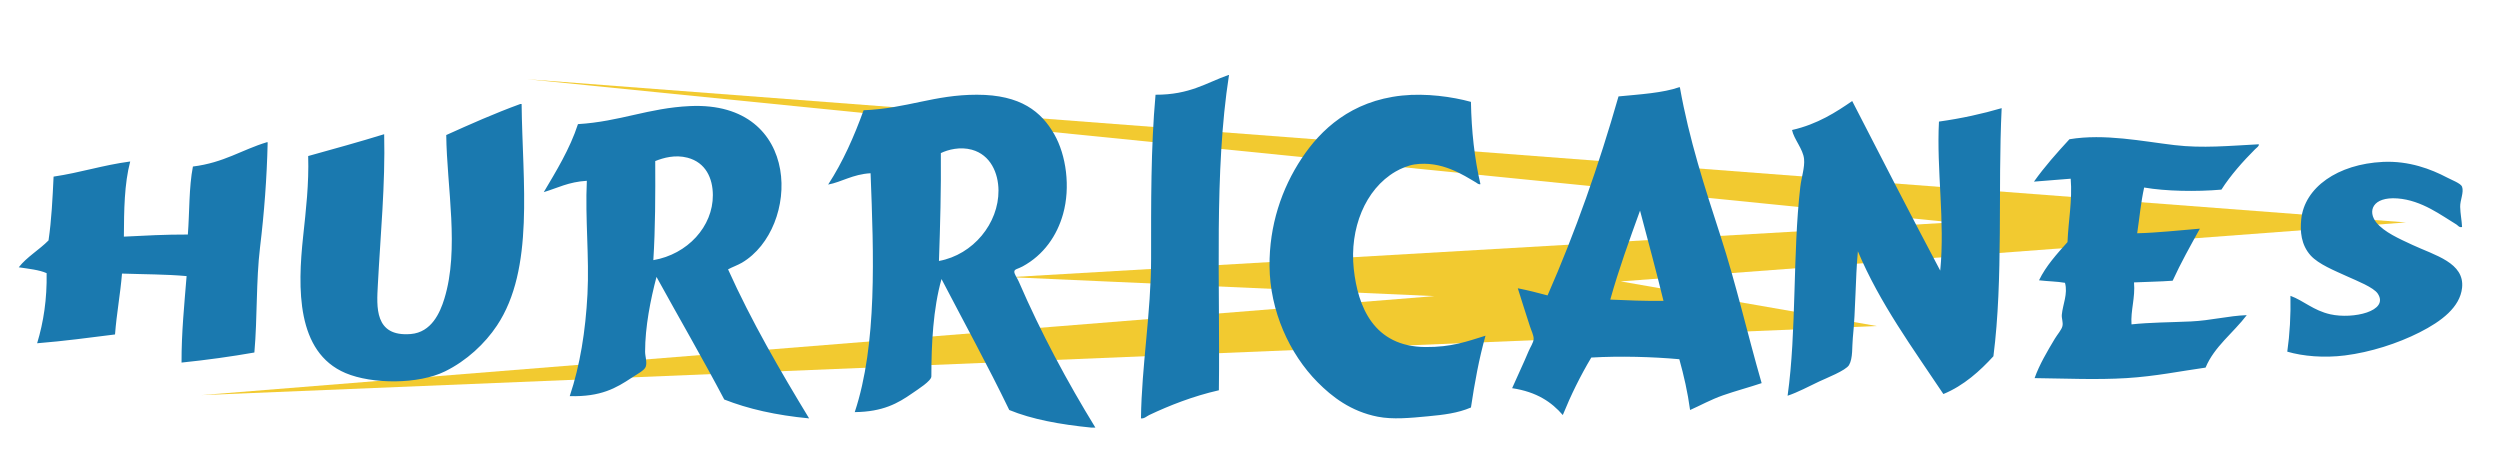
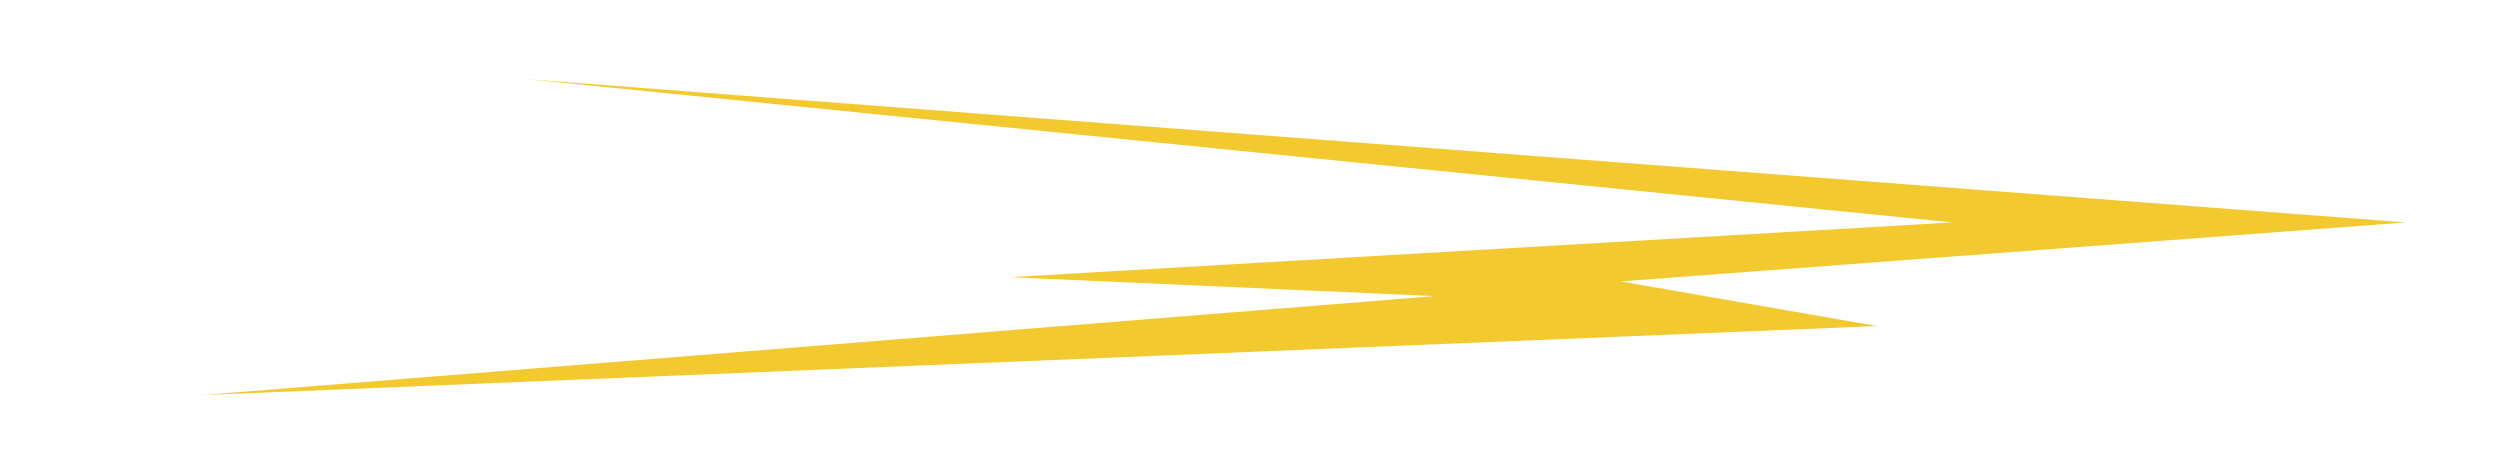
<svg xmlns="http://www.w3.org/2000/svg" version="1.1" id="Layer_1" x="0px" y="0px" width="200px" height="36.5px" viewBox="0 0 200 36.5" style="enable-background:new 0 0 200 36.5;" xml:space="preserve">
  <path id="color2" style="fill-rule:evenodd;clip-rule:evenodd;fill:#F2CA30;" d="M192.477,17.794l-62.824,4.718l20.498,3.572  L16.103,31.609l98.656-7.92l-33.971-1.516l75.389-4.38L42.164,6.337L192.477,17.794z" />
-   <path id="color1" style="fill-rule:evenodd;clip-rule:evenodd;fill:#1A79AF;" d="M98.271,6.001c0.016,0,0.033,0,0.049,0  c-1.21,7.785-0.7,16.707-0.81,25.221c-2.069,0.469-3.98,1.226-5.574,1.981c-0.206,0.099-0.387,0.299-0.658,0.27  c0.052-4.215,0.811-8.471,0.81-12.796c0-4.41-0.028-8.829,0.355-13.098C95.189,7.585,96.486,6.631,98.271,6.001z M137.637,18.864  c-1.256-3.867-2.512-7.737-3.242-11.856c-0.002-0.02-0.008-0.039-0.051-0.033c-1.299,0.459-3.125,0.571-4.863,0.738  c-1.576,5.516-3.445,10.838-5.676,15.92c-0.766-0.208-1.551-0.405-2.381-0.572c0.309,1.023,0.65,2.02,0.963,3.023  c0.107,0.343,0.318,0.739,0.305,1.041c-0.016,0.286-0.275,0.661-0.406,0.975c-0.434,1.046-0.895,1.982-1.316,2.954  c1.984,0.298,3.168,1.123,4.053,2.149c0.65-1.605,1.41-3.139,2.279-4.6c2.324-0.133,4.906-0.059,7.043,0.134  c0.363,1.306,0.67,2.646,0.861,4.063c0.818-0.36,1.639-0.826,2.635-1.176c0.998-0.35,2.08-0.634,3.09-0.974  C139.777,26.647,138.889,22.72,137.637,18.864z M131.203,16.848c0.633,2.402,1.283,4.792,1.875,7.22  c-1.5,0.02-2.877-0.04-4.256-0.101C129.504,21.522,130.359,19.188,131.203,16.848z M81.5,22.523  c-0.123-0.286-0.376-0.614-0.354-0.806c0.02-0.194,0.284-0.199,0.658-0.402c1.698-0.921,2.758-2.467,3.243-4.199  c0.6-2.147,0.251-4.705-0.709-6.381c-1.026-1.79-2.669-3.157-6.182-3.157c-3.443,0-5.546,1.092-9.068,1.243  c-0.761,2.103-1.652,4.122-2.837,5.944c1.08-0.202,1.962-0.826,3.395-0.907c0.25,6.502,0.538,13.674-1.267,19.111  c2.253-0.026,3.449-0.701,4.61-1.513c0.439-0.306,1.52-0.981,1.52-1.343c0-2.6,0.139-5.405,0.811-7.791  c1.815,3.486,3.704,6.926,5.421,10.478c1.789,0.739,4.059,1.162,6.587,1.41c0.101,0,0.203,0,0.304,0  C85.397,30.563,83.285,26.649,81.5,22.523z M75.116,20.878c0.099-2.844,0.178-5.703,0.152-8.631c0.577-0.28,1.538-0.529,2.483-0.269  c1.492,0.412,2.118,1.863,2.128,3.257C79.898,17.859,77.865,20.373,75.116,20.878z M112.152,7.646  c-4.07,0.429-6.502,2.741-8.004,5.004c-1.629,2.447-2.611,5.405-2.586,8.631c0.029,3.582,1.586,7.019,3.852,9.303  c1.141,1.15,2.65,2.332,4.813,2.754c1.193,0.232,2.563,0.104,4.004-0.034c1.271-0.12,2.379-0.25,3.445-0.704  c0.295-1.976,0.648-3.913,1.164-5.743c-1.51,0.469-2.734,0.924-4.813,0.906c-4.141-0.033-5.402-3.248-5.725-6.246  c-0.346-3.212,0.9-6.375,3.344-7.792c0.402-0.234,1-0.495,1.52-0.571c2.176-0.318,3.912,0.86,4.914,1.444  c0.09,0.052,0.203,0.18,0.355,0.134c-0.477-2.046-0.717-4.249-0.76-6.583C116.189,7.739,114.084,7.443,112.152,7.646z   M148.176,8.083c-1.26,0.866-2.771,1.857-4.814,2.317c0.15,0.737,0.887,1.523,0.963,2.317c0.068,0.692-0.215,1.471-0.303,2.25  c-0.613,5.327-0.289,11.516-1.014,16.692c0.828-0.279,1.645-0.722,2.533-1.143c0.564-0.266,2.123-0.875,2.381-1.309  c0.322-0.543,0.234-1.499,0.305-2.185c0.234-2.294,0.197-4.701,0.404-6.917c1.752,4.156,4.381,7.732,6.84,11.418  c1.637-0.673,2.938-1.86,4.002-3.022c0.799-6.233,0.346-13.295,0.66-19.849c-1.535,0.45-3.189,0.819-5.016,1.075  c-0.205,3.87,0.492,7.936,0.102,11.921C152.832,17.154,150.51,12.614,148.176,8.083z M35.699,10.803  c0.05,4.202,1.067,9.146-0.152,13.099c-0.348,1.129-1.033,2.684-2.685,2.82c-2.936,0.242-2.725-2.208-2.635-3.929  c0.21-4.037,0.604-8.043,0.507-12.057c-1.979,0.613-4.034,1.177-6.08,1.747c0.069,2.217-0.179,4.333-0.405,6.448  c-0.438,4.1-0.561,9.241,3.395,10.915c2.133,0.902,5.828,0.908,7.954-0.135c1.74-0.853,3.198-2.225,4.155-3.661  c3.026-4.539,2.042-11.479,1.976-17.732c-0.034,0-0.067,0-0.101,0C39.547,9.077,37.618,9.938,35.699,10.803z M59.36,21.013  c4.662-2.758,4.865-12.939-4.155-12.527c-3.336,0.152-5.587,1.237-8.968,1.444c-0.638,1.972-1.764,3.8-2.735,5.44  c1.106-0.33,1.974-0.819,3.445-0.907c-0.145,3.021,0.205,6.115,0.051,9.067c-0.154,2.952-0.594,5.704-1.419,8.16  c2.496,0.068,3.712-0.646,4.965-1.476c0.407-0.271,1.016-0.584,1.115-0.874c0.126-0.371-0.051-0.823-0.051-1.209  c0-1.988,0.437-4.177,0.912-5.979c1.801,3.273,3.674,6.498,5.421,9.808c1.893,0.749,4.142,1.261,6.789,1.511  c-2.284-3.759-4.62-7.774-6.485-11.923C58.597,21.357,59.019,21.214,59.36,21.013z M52.267,20.812  c0.162-2.569,0.163-5.243,0.152-7.926c0.654-0.263,1.594-0.529,2.584-0.269c1.448,0.381,2.02,1.633,2.026,2.989  C57.042,18.118,55.003,20.344,52.267,20.812z M173.965,11.609c-2.594-0.305-5.598-0.937-8.41-0.47  c-1.006,1.092-1.99,2.196-2.838,3.392c0.992-0.069,1.945-0.166,2.939-0.235c0.141,1.744-0.188,3.364-0.256,5.071  c-0.855,0.956-1.721,1.904-2.279,3.057c0.67,0.083,1.453,0.089,2.078,0.202c0.244,0.892-0.178,1.723-0.254,2.552  c-0.027,0.292,0.119,0.606,0.051,0.907c-0.066,0.298-0.404,0.668-0.607,1.008c-0.604,1.008-1.248,2.095-1.621,3.157  c2.535,0.033,4.998,0.143,7.346,0c2.32-0.142,4.354-0.565,6.332-0.841c0.688-1.672,2.221-2.781,3.295-4.197  c-1.459,0.051-2.902,0.433-4.459,0.503c-1.65,0.076-3.281,0.075-4.762,0.235c-0.076-1.119,0.309-2.119,0.201-3.358  c1.025-0.048,2.104-0.06,3.092-0.134c0.656-1.434,1.422-2.797,2.178-4.165c-1.625,0.131-3.418,0.332-5.016,0.369  c0.182-1.222,0.297-2.489,0.557-3.66c1.732,0.3,4.166,0.344,6.182,0.168c0.727-1.143,1.732-2.268,2.686-3.224  c0.127-0.128,0.344-0.254,0.303-0.403C178.307,11.667,176.217,11.874,173.965,11.609z M15.433,13.322  c-0.327,1.687-0.265,3.631-0.405,5.441c-1.799-0.007-3.453,0.085-5.118,0.168c0.013-2.108,0.031-4.212,0.507-6.012  c-2.209,0.294-3.963,0.889-6.13,1.21c-0.082,1.737-0.165,3.473-0.405,5.104c-0.74,0.752-1.744,1.329-2.381,2.15  c0.795,0.121,1.649,0.206,2.229,0.47c0.036,2.061-0.244,3.912-0.76,5.608c2.17-0.175,4.186-0.45,6.232-0.705  c0.125-1.663,0.424-3.213,0.558-4.87c1.732,0.061,3.566,0.053,5.168,0.202c-0.183,2.274-0.413,4.518-0.405,6.918  c2.031-0.21,3.97-0.48,5.827-0.806c0.249-2.852,0.126-5.694,0.455-8.431c0.332-2.753,0.542-5.508,0.608-8.362  c-0.002-0.021-0.007-0.04-0.051-0.034C19.329,11.986,17.923,13.014,15.433,13.322z M196.814,16.546  c-0.014-0.524,0.316-1.16,0.15-1.612c-0.094-0.261-0.844-0.544-1.215-0.739c-1.25-0.656-3.016-1.343-5.117-1.243  c-3.613,0.173-6.277,2.043-6.535,4.601c-0.098,0.949-0.014,2.034,0.758,2.889c0.633,0.695,1.889,1.2,2.939,1.678  c0.746,0.34,2.098,0.866,2.432,1.378c0.914,1.399-1.986,2.052-3.799,1.646c-1.359-0.305-2.129-1.087-3.191-1.478  c0.031,1.566-0.053,3.056-0.254,4.467c1.25,0.367,2.934,0.514,4.609,0.303c2.043-0.258,4.217-0.955,5.979-1.848  c1.752-0.886,3.229-2.012,3.395-3.56c0.219-2.006-2.18-2.604-3.951-3.427c-1.102-0.511-2.262-1.026-2.889-1.779  c-0.752-0.907-0.34-2.097,1.674-1.948c1.959,0.146,3.539,1.384,4.711,2.083c0.121,0.074,0.234,0.272,0.455,0.202  C196.939,17.607,196.828,17.122,196.814,16.546z" />
</svg>